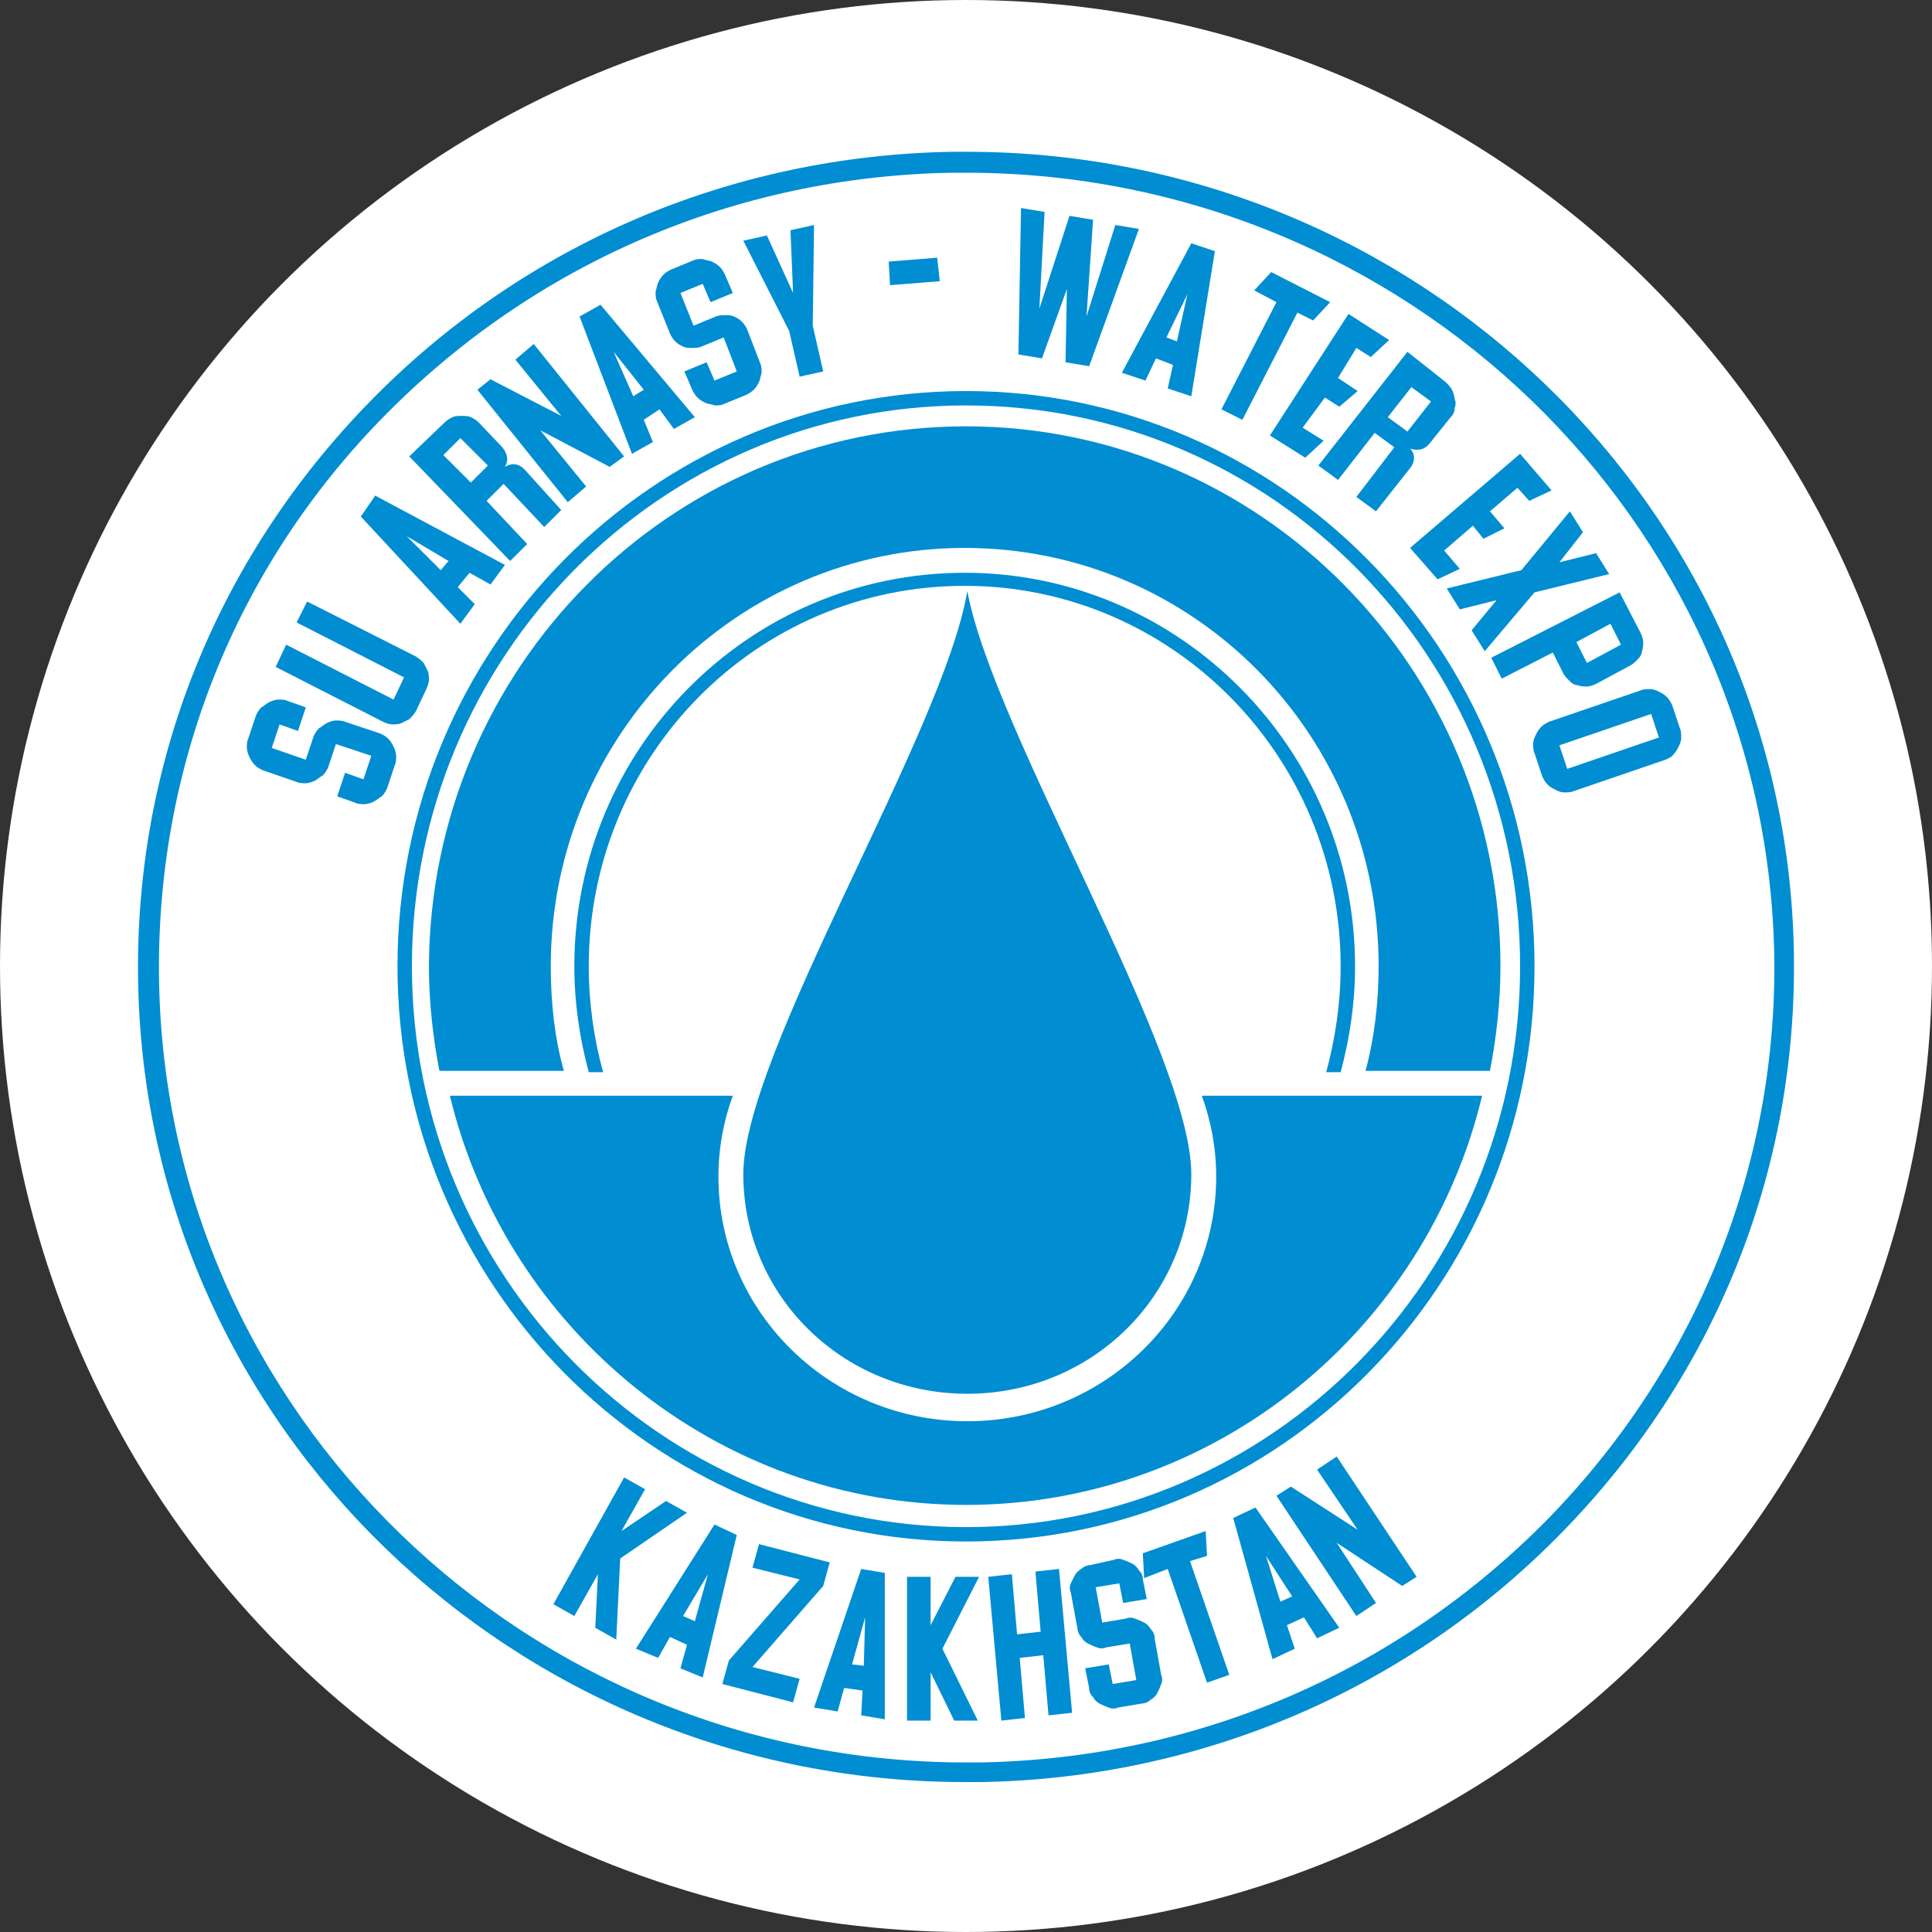
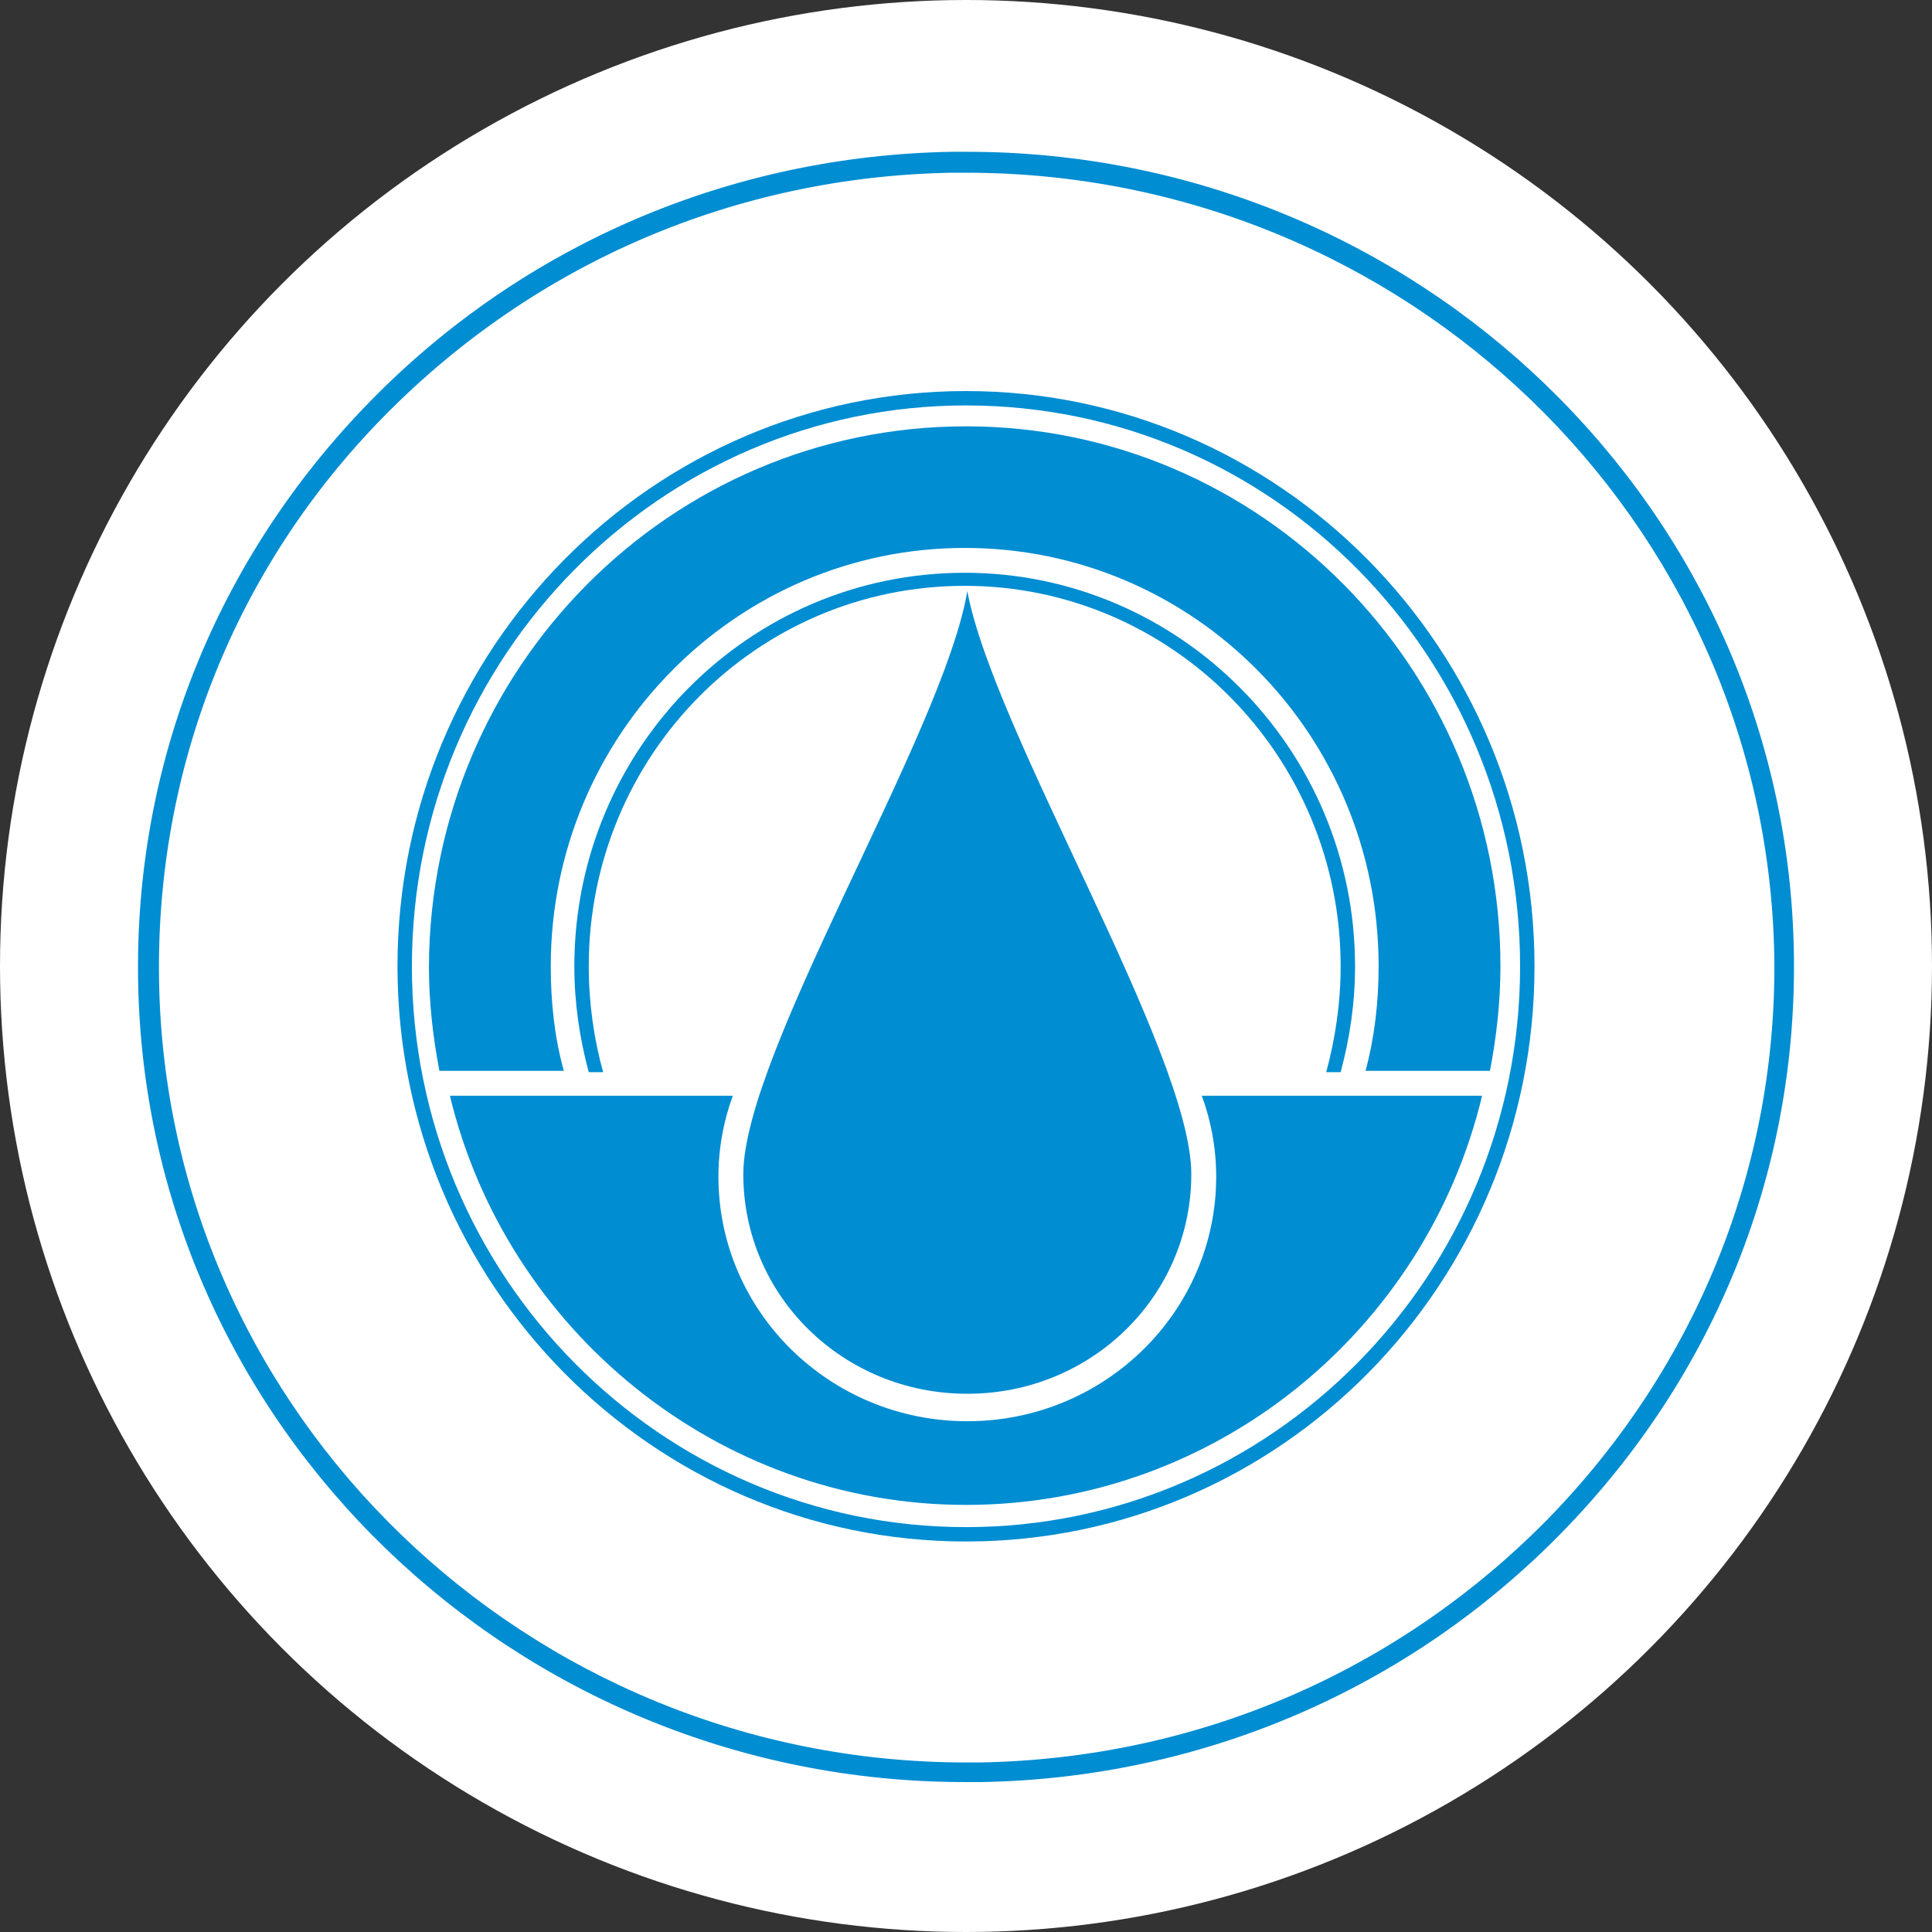
<svg xmlns="http://www.w3.org/2000/svg" width="140" height="140" viewBox="0 0 140 140" fill="none">
  <rect x="0" y="0" width="140" height="140" fill="#333333" stroke="none" />
  <circle cx="70" cy="70" r="70" fill="white" />
  <path d="M69.905 129.135C37.347 129.135 10.579 103.367 10.01 71.157C9.725 55.336 15.705 40.463 26.811 29.094C37.917 17.726 52.914 11.284 68.956 11C69.335 11 69.715 11 70.095 11C102.653 11 129.421 36.768 129.99 68.978C130.275 84.799 124.295 99.672 113.189 111.04C102.083 122.408 87.086 128.85 71.139 129.135C70.664 129.135 70.285 129.135 69.905 129.135ZM68.956 12.516C53.294 12.8 38.771 19.052 27.855 30.137C17.034 41.126 11.244 55.715 11.528 71.157C12.098 102.514 38.201 127.714 70 127.714C70.38 127.714 70.759 127.714 71.044 127.714C86.706 127.429 101.229 121.177 112.145 110.093C122.966 99.009 128.851 84.42 128.566 69.073C127.902 37.621 101.799 12.516 70 12.516C69.62 12.516 69.335 12.516 68.956 12.516Z" fill="#008DD2" />
-   <path d="M93.54 107.725L92.496 108.388L98.286 117.103L99.71 116.156L96.863 111.798L101.609 114.924L102.653 114.261L96.863 105.546L95.439 106.493L98.381 110.851L93.54 107.725ZM92.781 116.061L91.737 112.746L93.635 115.682L92.781 116.061ZM94.49 117.198L95.439 118.714L97.052 117.956L90.977 109.24L89.364 109.998L92.211 120.23L93.825 119.472L93.255 117.766L94.49 117.198ZM84.618 113.693L87.465 121.935L89.079 121.366L86.231 113.124L87.465 112.746L87.37 110.946L82.814 112.556L82.909 114.356L84.618 113.693ZM79.017 113.409C78.828 113.409 78.543 113.503 78.353 113.693C78.163 113.788 77.973 113.977 77.878 114.167C77.783 114.356 77.688 114.545 77.594 114.735C77.499 114.924 77.499 115.209 77.594 115.398L78.068 117.956C78.068 118.145 78.163 118.43 78.353 118.619C78.448 118.809 78.638 118.998 78.828 119.093C79.017 119.187 79.207 119.282 79.492 119.377C79.682 119.472 79.967 119.472 80.156 119.377L81.865 119.093L82.34 121.745L80.631 122.03L80.346 120.609L78.638 120.893L78.922 122.314C78.922 122.598 79.017 122.787 79.207 122.977C79.302 123.166 79.492 123.356 79.682 123.451C79.872 123.545 80.061 123.64 80.346 123.735C80.536 123.83 80.821 123.83 81.011 123.735L82.719 123.451C82.909 123.451 83.194 123.356 83.384 123.166C83.574 123.072 83.763 122.882 83.858 122.693C83.953 122.503 84.048 122.314 84.143 122.03C84.238 121.84 84.238 121.556 84.143 121.366L83.668 118.714C83.668 118.43 83.574 118.24 83.384 118.051C83.289 117.861 83.099 117.672 82.909 117.577C82.719 117.482 82.529 117.388 82.245 117.293C82.055 117.198 81.77 117.198 81.58 117.293L79.872 117.577L79.397 115.019L81.106 114.735L81.39 116.156L83.099 115.872L82.814 114.451C82.814 114.167 82.719 113.977 82.529 113.788C82.434 113.598 82.245 113.409 82.055 113.314C81.865 113.219 81.675 113.124 81.39 113.03C81.201 112.935 80.916 112.935 80.726 113.03L79.017 113.409ZM73.702 118.43L73.322 114.072L71.614 114.261L72.563 124.682L74.271 124.493L73.892 120.135L75.6 119.945L75.98 124.303L77.689 124.114L76.739 113.693L75.031 113.882L75.41 118.24L73.702 118.43ZM69.24 114.261L67.437 117.766V114.261H65.728V124.682H67.437V121.177L69.145 124.682H70.854L68.291 119.472L70.949 114.261H69.24ZM61.742 120.609L62.691 117.198L62.596 120.703L61.742 120.609ZM62.501 122.503L62.406 124.303L64.115 124.587V113.977L62.406 113.693L58.989 123.735L60.697 124.019L61.172 122.314L62.501 122.503ZM54.528 120.798L59.653 114.924L60.128 113.219L55.002 111.893L54.528 113.598L57.945 114.451L52.819 120.324L52.344 122.03L57.47 123.356L57.945 121.651L54.528 120.798ZM49.497 117.103L51.3 114.072L50.351 117.482L49.497 117.103ZM49.782 119.187L49.307 120.893L50.921 121.556L53.389 111.23L51.775 110.472L46.08 119.472L47.693 120.135L48.548 118.619L49.782 119.187ZM48.263 108.767L45.035 110.946L46.744 107.914L45.225 107.061L40.1 116.251L41.618 117.103L43.327 114.072L43.137 117.956L44.656 118.809L44.941 112.935L49.782 109.619L48.263 108.767Z" fill="#008DD2" />
  <path d="M70 111.703C47.314 111.703 28.804 93.041 28.804 70.02C28.804 46.999 47.314 28.337 70 28.337C92.686 28.337 111.196 46.999 111.196 70.02C111.196 93.041 92.781 111.703 70 111.703ZM70 29.379C47.883 29.379 29.848 47.568 29.848 70.02C29.848 92.472 47.883 110.661 70 110.661C92.117 110.661 110.152 92.472 110.152 70.02C110.152 47.568 92.212 29.379 70 29.379Z" fill="#008DD2" />
-   <path d="M112.999 54.01L119.644 51.736L120.213 53.441L113.569 55.715L112.999 54.01ZM120.688 55.052C120.878 54.957 121.163 54.862 121.257 54.673C121.447 54.483 121.542 54.294 121.637 54.105C121.732 53.915 121.827 53.725 121.827 53.441C121.827 53.252 121.827 52.968 121.732 52.778L121.163 51.073C121.068 50.883 120.973 50.694 120.783 50.505C120.593 50.315 120.403 50.22 120.213 50.126C120.024 50.031 119.834 49.936 119.549 49.936C119.359 49.936 119.074 49.936 118.884 50.031L112.24 52.304C112.05 52.399 111.86 52.494 111.67 52.684C111.481 52.873 111.386 53.062 111.291 53.252C111.196 53.441 111.101 53.631 111.101 53.915C111.101 54.105 111.101 54.389 111.196 54.578L111.765 56.283C111.86 56.473 111.955 56.662 112.145 56.852C112.335 57.041 112.525 57.136 112.715 57.231C112.904 57.325 113.094 57.42 113.379 57.42C113.569 57.42 113.854 57.42 114.043 57.325L120.688 55.052ZM114.233 46.526L116.701 45.199L117.461 46.715L114.993 48.041L114.233 46.526ZM117.366 42.926L108.063 47.663L108.823 49.178L112.525 47.284L113.284 48.799C113.379 48.989 113.569 49.178 113.759 49.368C113.949 49.557 114.138 49.652 114.328 49.652C114.518 49.747 114.803 49.747 114.993 49.747C115.183 49.747 115.467 49.652 115.657 49.557L118.125 48.231C118.315 48.136 118.505 47.947 118.695 47.757C118.884 47.568 118.979 47.378 118.979 47.189C119.074 46.999 119.074 46.715 119.074 46.526C119.074 46.336 118.979 46.052 118.884 45.862L117.366 42.926ZM111.196 42.926L116.606 41.599L115.657 40.084L112.999 40.747L114.708 38.568L113.759 37.052L110.247 41.315L104.836 42.642L105.785 44.157L108.443 43.494L106.64 45.673L107.589 47.189L111.196 42.926ZM106.735 38.094L107.494 39.042L109.013 38.284L107.969 37.052L109.962 35.347L110.816 36.294L112.43 35.536L110.152 32.884L102.178 39.705L104.172 41.978L105.785 41.221L104.646 39.894L106.735 38.094ZM102.178 33.926C102.558 33.452 102.558 32.884 102.178 32.505C102.748 32.694 103.222 32.6 103.602 32.126L105.121 30.231C105.311 30.042 105.406 29.852 105.406 29.568C105.501 29.379 105.501 29.094 105.406 28.905C105.406 28.715 105.311 28.431 105.216 28.242C105.121 28.052 104.931 27.863 104.741 27.673L101.988 25.494L95.534 33.736L96.958 34.779L99.615 31.368L101.039 32.41L98.287 36.01L99.71 37.052L102.178 33.926ZM103.697 29.094L101.988 31.273L100.565 30.231L102.273 28.052L103.697 29.094ZM96.008 28.81L97.053 29.473L98.382 28.337L96.958 27.389L98.287 25.21L99.331 25.873L100.66 24.642L97.717 22.747L92.022 31.558L94.585 33.168L95.913 31.936L94.395 30.989L96.008 28.81ZM92.496 21.895L88.51 29.663L90.028 30.421L94.015 22.652L95.154 23.221L96.388 21.895L92.117 19.716L90.883 21.042L92.496 21.895ZM84.523 24.452L86.042 21.326L85.282 24.737L84.523 24.452ZM84.998 26.442L84.618 28.147L86.326 28.715L88.035 18.2L86.326 17.631L81.296 27.01L83.004 27.579L83.764 25.968L84.998 26.442ZM78.733 22.937L79.207 15.926L77.499 15.642L75.316 22.368L75.695 15.358L73.987 15.074L73.797 25.684L75.505 25.968L77.309 20.947L77.214 26.252L78.923 26.537L82.53 16.589L80.821 16.305L78.733 22.937ZM68.102 20.379L67.912 18.674L64.4 18.958L64.495 20.663L68.102 20.379ZM55.572 17.063L53.863 17.442L57.186 23.979L57.945 27.294L59.654 26.916L58.894 23.6L58.989 16.305L57.281 16.684L57.47 21.231L55.572 17.063ZM48.643 19.526C48.453 19.621 48.263 19.716 48.073 19.905C47.883 20.095 47.788 20.284 47.694 20.474C47.599 20.663 47.599 20.852 47.504 21.137C47.504 21.326 47.504 21.61 47.599 21.8L48.548 24.168C48.643 24.358 48.738 24.547 48.928 24.737C49.117 24.926 49.307 25.021 49.497 25.116C49.687 25.21 49.877 25.21 50.161 25.21C50.351 25.21 50.636 25.21 50.826 25.116L52.44 24.452L53.389 26.916L51.775 27.579L51.206 26.252L49.592 26.916L50.161 28.242C50.256 28.431 50.351 28.621 50.541 28.81C50.731 29 50.921 29.094 51.111 29.189C51.3 29.284 51.585 29.284 51.775 29.379C51.965 29.379 52.25 29.379 52.44 29.284L54.053 28.621C54.243 28.526 54.433 28.431 54.623 28.242C54.813 28.052 54.907 27.863 55.002 27.673C55.097 27.484 55.097 27.294 55.192 27.01C55.192 26.821 55.192 26.537 55.097 26.347L54.148 23.884C54.053 23.695 53.958 23.505 53.768 23.316C53.579 23.126 53.389 23.031 53.199 22.937C53.009 22.842 52.819 22.842 52.535 22.842C52.345 22.842 52.06 22.842 51.87 22.937L50.256 23.6L49.307 21.231L50.921 20.568L51.49 21.895L53.104 21.231L52.535 19.905C52.44 19.716 52.345 19.526 52.155 19.337C51.965 19.147 51.775 19.052 51.585 18.958C51.395 18.863 51.111 18.863 50.921 18.768C50.731 18.768 50.446 18.768 50.256 18.863L48.643 19.526ZM45.89 28.715L44.466 25.494L46.649 28.242L45.89 28.715ZM47.788 29.663L48.833 31.084L50.351 30.231L43.517 22.084L41.998 22.937L45.795 32.884L47.314 32.031L46.649 30.421L47.788 29.663ZM35.544 27.484L34.594 28.242L41.144 36.389L42.473 35.252L39.151 31.179L44.181 33.831L45.225 33.073L38.676 24.926L37.347 26.063L40.669 30.137L35.544 27.484ZM38.011 34.021C37.537 33.547 37.062 33.547 36.588 33.831C36.872 33.358 36.778 32.884 36.398 32.41L34.689 30.61C34.499 30.421 34.31 30.326 34.12 30.231C33.93 30.137 33.645 30.137 33.455 30.137C33.265 30.137 32.981 30.137 32.791 30.231C32.601 30.326 32.411 30.421 32.221 30.61L29.658 33.073L36.967 40.652L38.201 39.42L35.259 36.294L36.493 35.063L39.435 38.189L40.669 36.957L38.011 34.021ZM33.36 31.747L35.354 33.736L34.12 34.968L32.126 32.978L33.36 31.747ZM31.936 41.315L29.469 38.852L32.506 40.652L31.936 41.315ZM34.025 41.505L35.544 42.357L36.588 40.936L27.191 35.915L26.146 37.431L33.36 45.199L34.404 43.778L33.17 42.547L34.025 41.505ZM22.255 43.589L21.495 45.105L29.279 49.084L28.519 50.694L20.736 46.715L19.977 48.326L27.76 52.304C27.95 52.399 28.235 52.494 28.424 52.494C28.614 52.494 28.899 52.494 29.089 52.399C29.279 52.304 29.469 52.21 29.658 52.115C29.848 51.926 29.943 51.831 30.133 51.547L30.892 49.936C30.987 49.747 31.082 49.462 31.082 49.273C31.082 49.084 31.082 48.799 30.987 48.61C30.892 48.42 30.797 48.231 30.703 48.041C30.513 47.852 30.418 47.757 30.133 47.568L22.255 43.589ZM17.983 53.536C17.888 53.725 17.888 54.01 17.888 54.199C17.888 54.389 17.983 54.673 18.078 54.862C18.173 55.052 18.268 55.241 18.458 55.431C18.648 55.62 18.837 55.715 19.027 55.81L21.495 56.662C21.685 56.757 21.97 56.757 22.16 56.757C22.349 56.757 22.634 56.662 22.824 56.568C23.014 56.473 23.204 56.283 23.394 56.189C23.584 55.999 23.678 55.81 23.773 55.62L24.343 53.915L26.906 54.768L26.336 56.473L25.007 55.999L24.438 57.704L25.767 58.178C25.956 58.273 26.241 58.273 26.431 58.273C26.621 58.273 26.906 58.178 27.096 58.083C27.285 57.989 27.475 57.799 27.665 57.704C27.855 57.515 27.95 57.325 28.045 57.136L28.614 55.431C28.709 55.241 28.709 54.957 28.709 54.768C28.709 54.578 28.614 54.294 28.519 54.105C28.424 53.915 28.329 53.725 28.14 53.536C27.95 53.347 27.76 53.252 27.57 53.157L25.007 52.304C24.817 52.21 24.533 52.21 24.343 52.21C24.153 52.21 23.868 52.304 23.678 52.399C23.488 52.494 23.299 52.684 23.109 52.778C22.919 52.968 22.824 53.157 22.729 53.347L22.16 55.052L19.692 54.199L20.261 52.494L21.59 52.968L22.16 51.262L20.831 50.789C20.641 50.694 20.356 50.694 20.166 50.694C19.977 50.694 19.692 50.789 19.502 50.883C19.312 50.978 19.122 51.168 18.932 51.262C18.742 51.452 18.648 51.641 18.553 51.831L17.983 53.536Z" fill="#008DD2" />
  <path fill-rule="evenodd" clip-rule="evenodd" d="M70.095 100.998C61.077 100.998 53.863 93.893 53.863 85.083C53.863 76.272 68.386 53.062 70.095 42.831C71.993 53.062 86.326 76.272 86.326 85.083C86.326 93.893 79.112 100.998 70.095 100.998Z" fill="#008DD2" />
  <path fill-rule="evenodd" clip-rule="evenodd" d="M107.399 79.399C103.317 96.451 88.035 109.051 70 109.051C51.965 109.051 36.683 96.356 32.601 79.399H53.104C52.44 81.199 52.06 83.188 52.06 85.272C52.06 95.03 60.128 102.988 70.095 102.988C80.062 102.988 88.13 95.03 88.13 85.272C88.13 83.188 87.75 81.199 87.086 79.399H107.399Z" fill="#008DD2" />
  <path fill-rule="evenodd" clip-rule="evenodd" d="M70 30.894C91.357 30.894 108.728 48.42 108.728 70.02C108.728 72.578 108.443 75.136 107.968 77.599H98.951C99.615 75.136 99.9 72.578 99.9 70.02C99.9 53.252 86.516 39.705 69.905 39.705C53.389 39.705 39.91 53.252 39.91 70.02C39.91 72.673 40.194 75.23 40.859 77.599H31.841C31.367 75.136 31.082 72.578 31.082 70.02C31.177 48.42 48.548 30.894 70 30.894Z" fill="#008DD2" />
  <path fill-rule="evenodd" clip-rule="evenodd" d="M69.905 41.505C85.472 41.505 98.192 54.294 98.192 70.02C98.192 72.673 97.812 75.23 97.148 77.694H96.103C96.768 75.23 97.148 72.673 97.148 70.02C97.148 54.768 84.903 42.452 69.905 42.452C54.813 42.452 42.663 54.768 42.663 70.02C42.663 72.673 43.042 75.325 43.707 77.694H42.663C41.998 75.23 41.619 72.673 41.619 70.02C41.619 54.294 54.243 41.505 69.905 41.505Z" fill="#008DD2" />
</svg>